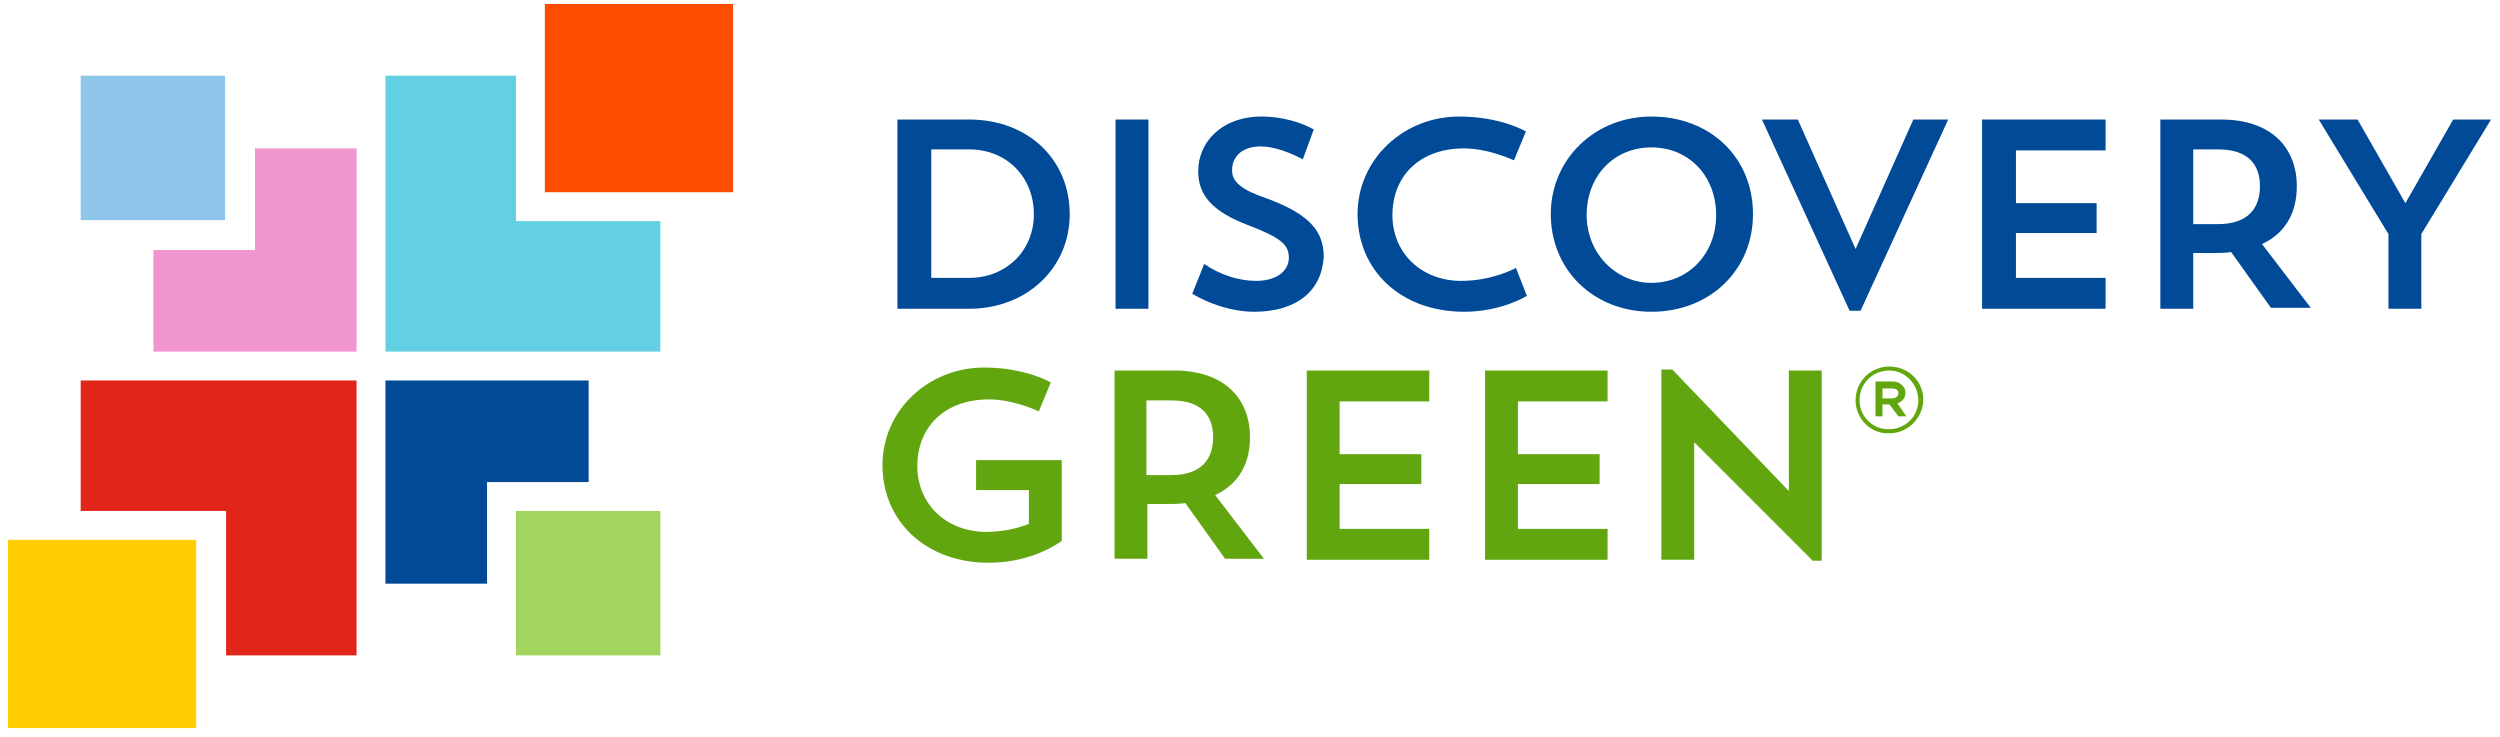
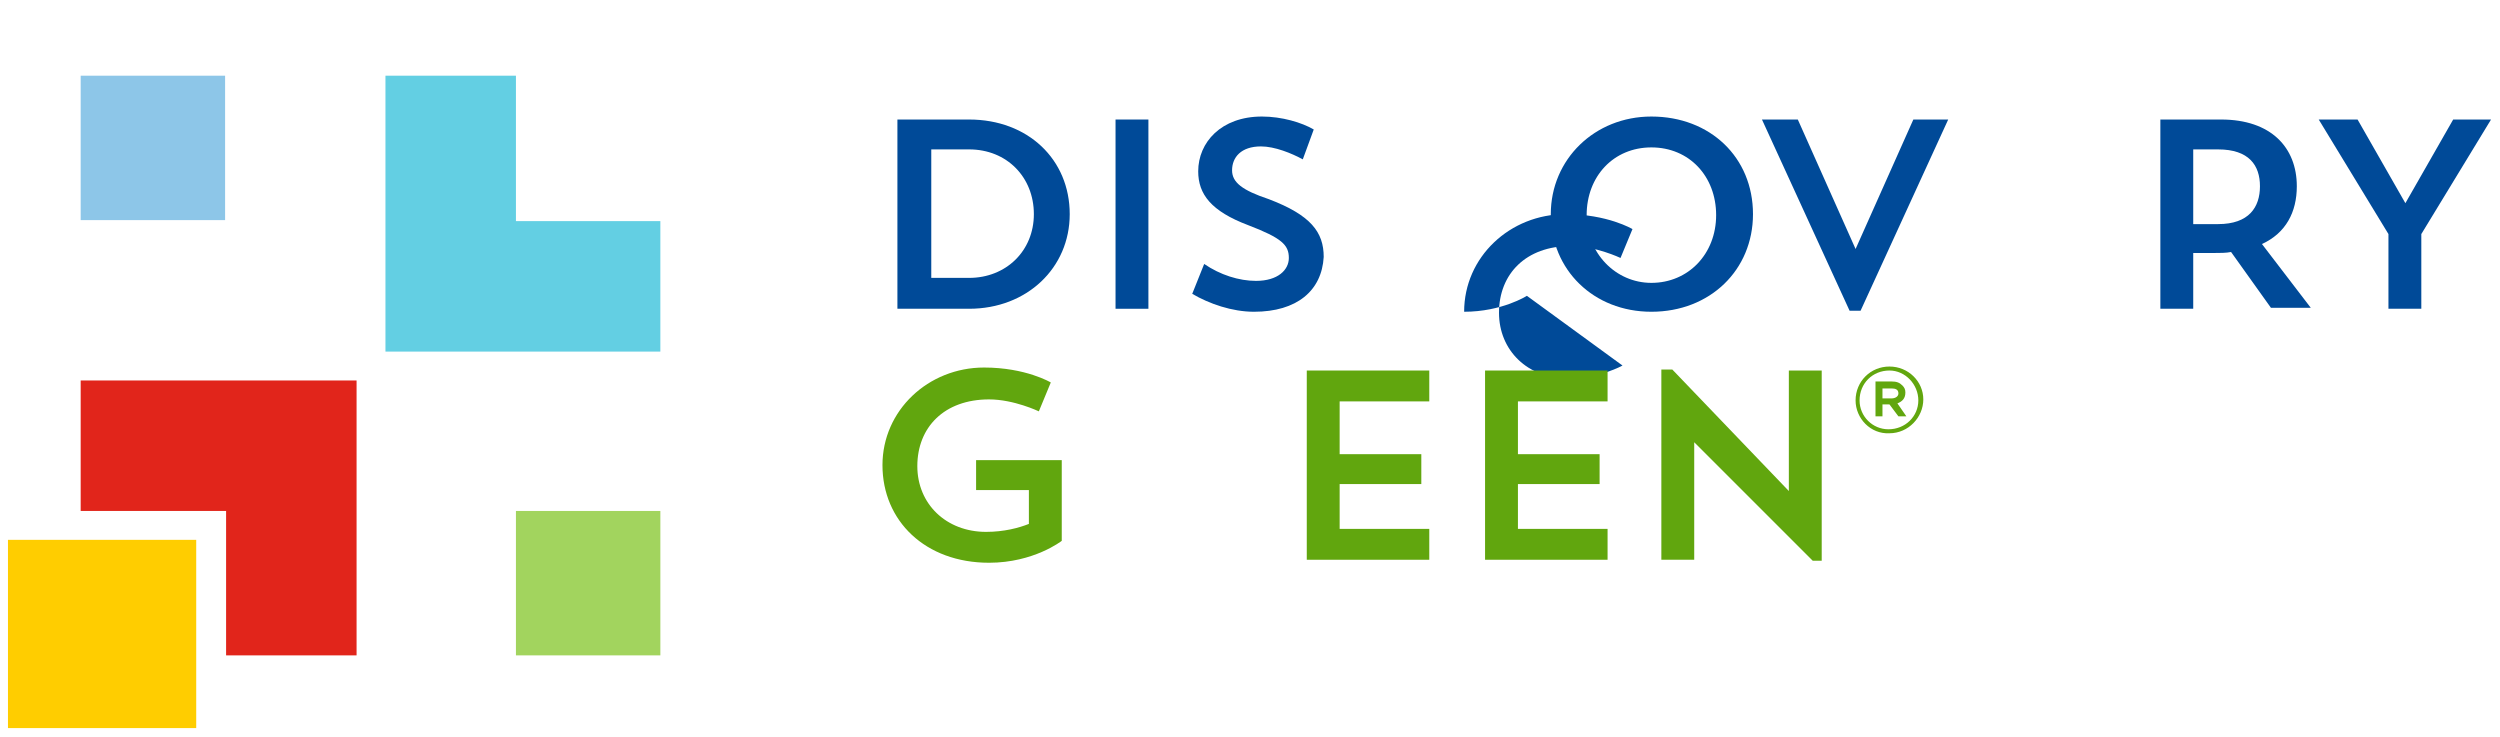
<svg xmlns="http://www.w3.org/2000/svg" id="Layer_1" x="0px" y="0px" viewBox="0 0 251 74" style="enable-background:new 0 0 251 74;" xml:space="preserve">
  <g>
-     <polygon style="fill:#004A98;" points="48.9,48.4 59.1,48.4 59.1,38.2 38.7,38.2 38.7,58.6 48.9,58.6  " />
    <polygon style="fill:#E1251B;" points="8.1,38.2 8.1,51.3 22.7,51.3 22.7,65.8 35.8,65.8 35.8,38.2  " />
    <polygon style="fill:#63CFE3;" points="51.8,22.2 51.8,7.6 38.7,7.6 38.7,35.3 66.3,35.3 66.3,22.2  " />
-     <polygon style="fill:#F095CD;" points="25.6,14.9 25.6,25.1 15.4,25.1 15.4,35.3 35.8,35.3 35.8,14.9  " />
    <rect x="8.1" y="7.6" style="fill:#8DC6E8;" width="14.5" height="14.5" />
    <rect x="51.8" y="51.3" style="fill:#A2D45E;" width="14.5" height="14.5" />
    <rect x="0.8" y="54.2" style="fill:#FFCD00;" width="18.9" height="18.9" />
-     <rect x="54.7" y="0.4" style="fill:#FF4D00;" width="18.9" height="18.9" />
  </g>
  <path style="fill:#004A98;" d="M90.1,12h7.2c5.9,0,10.1,4,10.1,9.5c0,5.4-4.3,9.5-10.1,9.5h-7.2V12z M93.5,15.1v12.8h3.8 c3.7,0,6.5-2.7,6.5-6.4c0-3.7-2.7-6.5-6.5-6.5H93.5z" />
  <rect x="112" y="12" style="fill:#004A98;" width="3.3" height="19" />
  <path style="fill:#004A98;" d="M125.9,31.3c-2.2,0-4.5-0.8-6.2-1.8l1.2-3c1.6,1.1,3.5,1.7,5.2,1.7c2.2,0,3.3-1.1,3.3-2.3 c0-1.3-0.7-2-4.1-3.3c-3.7-1.4-5-3.1-5-5.4c0-2.9,2.3-5.5,6.4-5.5c2,0,4,0.6,5.2,1.3l-1.1,3c-1.1-0.6-2.8-1.3-4.2-1.3 c-2,0-2.9,1.1-2.9,2.4c0,1.2,1,2,3.7,2.9c4.2,1.6,5.5,3.3,5.5,5.8C132.7,29.2,130.2,31.3,125.9,31.3" />
-   <path style="fill:#004A98;" d="M153.3,29.7c0,0-2.5,1.6-6.3,1.6c-6.4,0-10.7-4.2-10.7-9.8c0-5.5,4.6-9.8,10.2-9.8 c4.2,0,6.7,1.5,6.7,1.5l-1.2,2.9c0,0-2.5-1.2-5-1.2c-4.5,0-7.2,2.8-7.2,6.7c0,3.8,2.9,6.6,6.9,6.6c3.2,0,5.5-1.3,5.5-1.3L153.3,29.7 z" />
+   <path style="fill:#004A98;" d="M153.3,29.7c0,0-2.5,1.6-6.3,1.6c0-5.5,4.6-9.8,10.2-9.8 c4.2,0,6.7,1.5,6.7,1.5l-1.2,2.9c0,0-2.5-1.2-5-1.2c-4.5,0-7.2,2.8-7.2,6.7c0,3.8,2.9,6.6,6.9,6.6c3.2,0,5.5-1.3,5.5-1.3L153.3,29.7 z" />
  <path style="fill:#004A98;" d="M165.8,11.7c5.9,0,10.2,4.1,10.2,9.8c0,5.6-4.3,9.8-10.2,9.8c-5.8,0-10.1-4.2-10.1-9.8 C155.7,16,160.1,11.7,165.8,11.7 M165.8,28.4c3.7,0,6.5-2.9,6.5-6.8c0-3.9-2.7-6.8-6.5-6.8c-3.8,0-6.5,2.9-6.5,6.8 C159.3,25.4,162.2,28.4,165.8,28.4" />
  <polygon style="fill:#004A98;" points="186.3,25 192.1,12 195.6,12 186.8,31.2 185.7,31.2 176.9,12 180.5,12 " />
-   <polygon style="fill:#004A98;" points="199,12 211.4,12 211.4,15.1 202.4,15.1 202.4,20.4 210.5,20.4 210.5,23.4 202.4,23.4  202.4,27.9 211.4,27.9 211.4,31 199,31 " />
  <path style="fill:#004A98;" d="M216.9,12h6.1c5,0,7.6,2.8,7.6,6.7c0,2.6-1.1,4.7-3.5,5.8l4.9,6.4H228l-4-5.6 c-0.5,0.1-1.1,0.1-1.7,0.1h-2.1V31h-3.3V12z M220.2,15.1v7.4h2.5c3.1,0,4.2-1.7,4.2-3.8c0-2.1-1.1-3.7-4.2-3.7H220.2z" />
  <polygon style="fill:#004A98;" points="250.1,12 243.1,23.5 243.1,31 239.8,31 239.8,23.5 232.8,12 236.7,12 241.5,20.4 246.3,12  " />
  <g>
    <g>
      <path style="fill:#61A60E;" d="M106.6,46.2v8.1c0,0-2.8,2.2-7.3,2.2c-6.4,0-10.7-4.2-10.7-9.8c0-5.5,4.6-9.8,10.2-9.8   c4.2,0,6.7,1.5,6.7,1.5l-1.2,2.9c0,0-2.5-1.2-5-1.2c-4.5,0-7.2,2.8-7.2,6.7c0,3.8,2.9,6.6,6.9,6.6c1.8,0,3.3-0.4,4.3-0.8v-3.4H98   v-3H106.6z" />
-       <path style="fill:#61A60E;" d="M111.8,37.2h6.1c5,0,7.6,2.8,7.6,6.7c0,2.6-1.1,4.7-3.5,5.8l4.9,6.4H123l-4-5.6   c-0.5,0.1-1.1,0.1-1.7,0.1h-2.1v5.5h-3.3V37.2z M115.1,40.3v7.4h2.5c3.1,0,4.2-1.7,4.2-3.8c0-2.1-1.1-3.7-4.2-3.7H115.1z" />
      <path style="fill:#61A60E;" d="M131.2,37.2h12.3v3.1h-9v5.3h8.2v3h-8.2v4.5h9v3.1h-12.3V37.2z" />
      <path style="fill:#61A60E;" d="M149.1,37.2h12.3v3.1h-9v5.3h8.2v3h-8.2v4.5h9v3.1h-12.3V37.2z" />
      <path style="fill:#61A60E;" d="M166.9,37.1h1l11.7,12.2V37.2h3.3v19.1h-0.9l-11.9-11.9v11.8h-3.3V37.1z" />
      <g>
        <path style="fill:#61A60E;" d="M186.3,40.2L186.3,40.2c0-1.9,1.5-3.4,3.4-3.4c1.9,0,3.4,1.5,3.4,3.3v0c0,1.8-1.5,3.4-3.4,3.4    C187.8,43.6,186.3,42,186.3,40.2z M192.6,40.2L192.6,40.2c0-1.6-1.3-3-2.9-3c-1.7,0-3,1.3-3,3v0c0,1.6,1.3,2.9,2.9,2.9    C191.3,43.1,192.6,41.8,192.6,40.2z M188.3,38.3h1.6c0.5,0,0.8,0.1,1.1,0.4c0.2,0.2,0.3,0.4,0.3,0.7v0c0,0.6-0.3,0.9-0.8,1.1    l0.9,1.3h-0.8l-0.9-1.2h0H189v1.2h-0.7V38.3z M189.9,40c0.4,0,0.7-0.2,0.7-0.5v0c0-0.4-0.3-0.5-0.7-0.5H189V40H189.9z" />
      </g>
    </g>
  </g>
</svg>